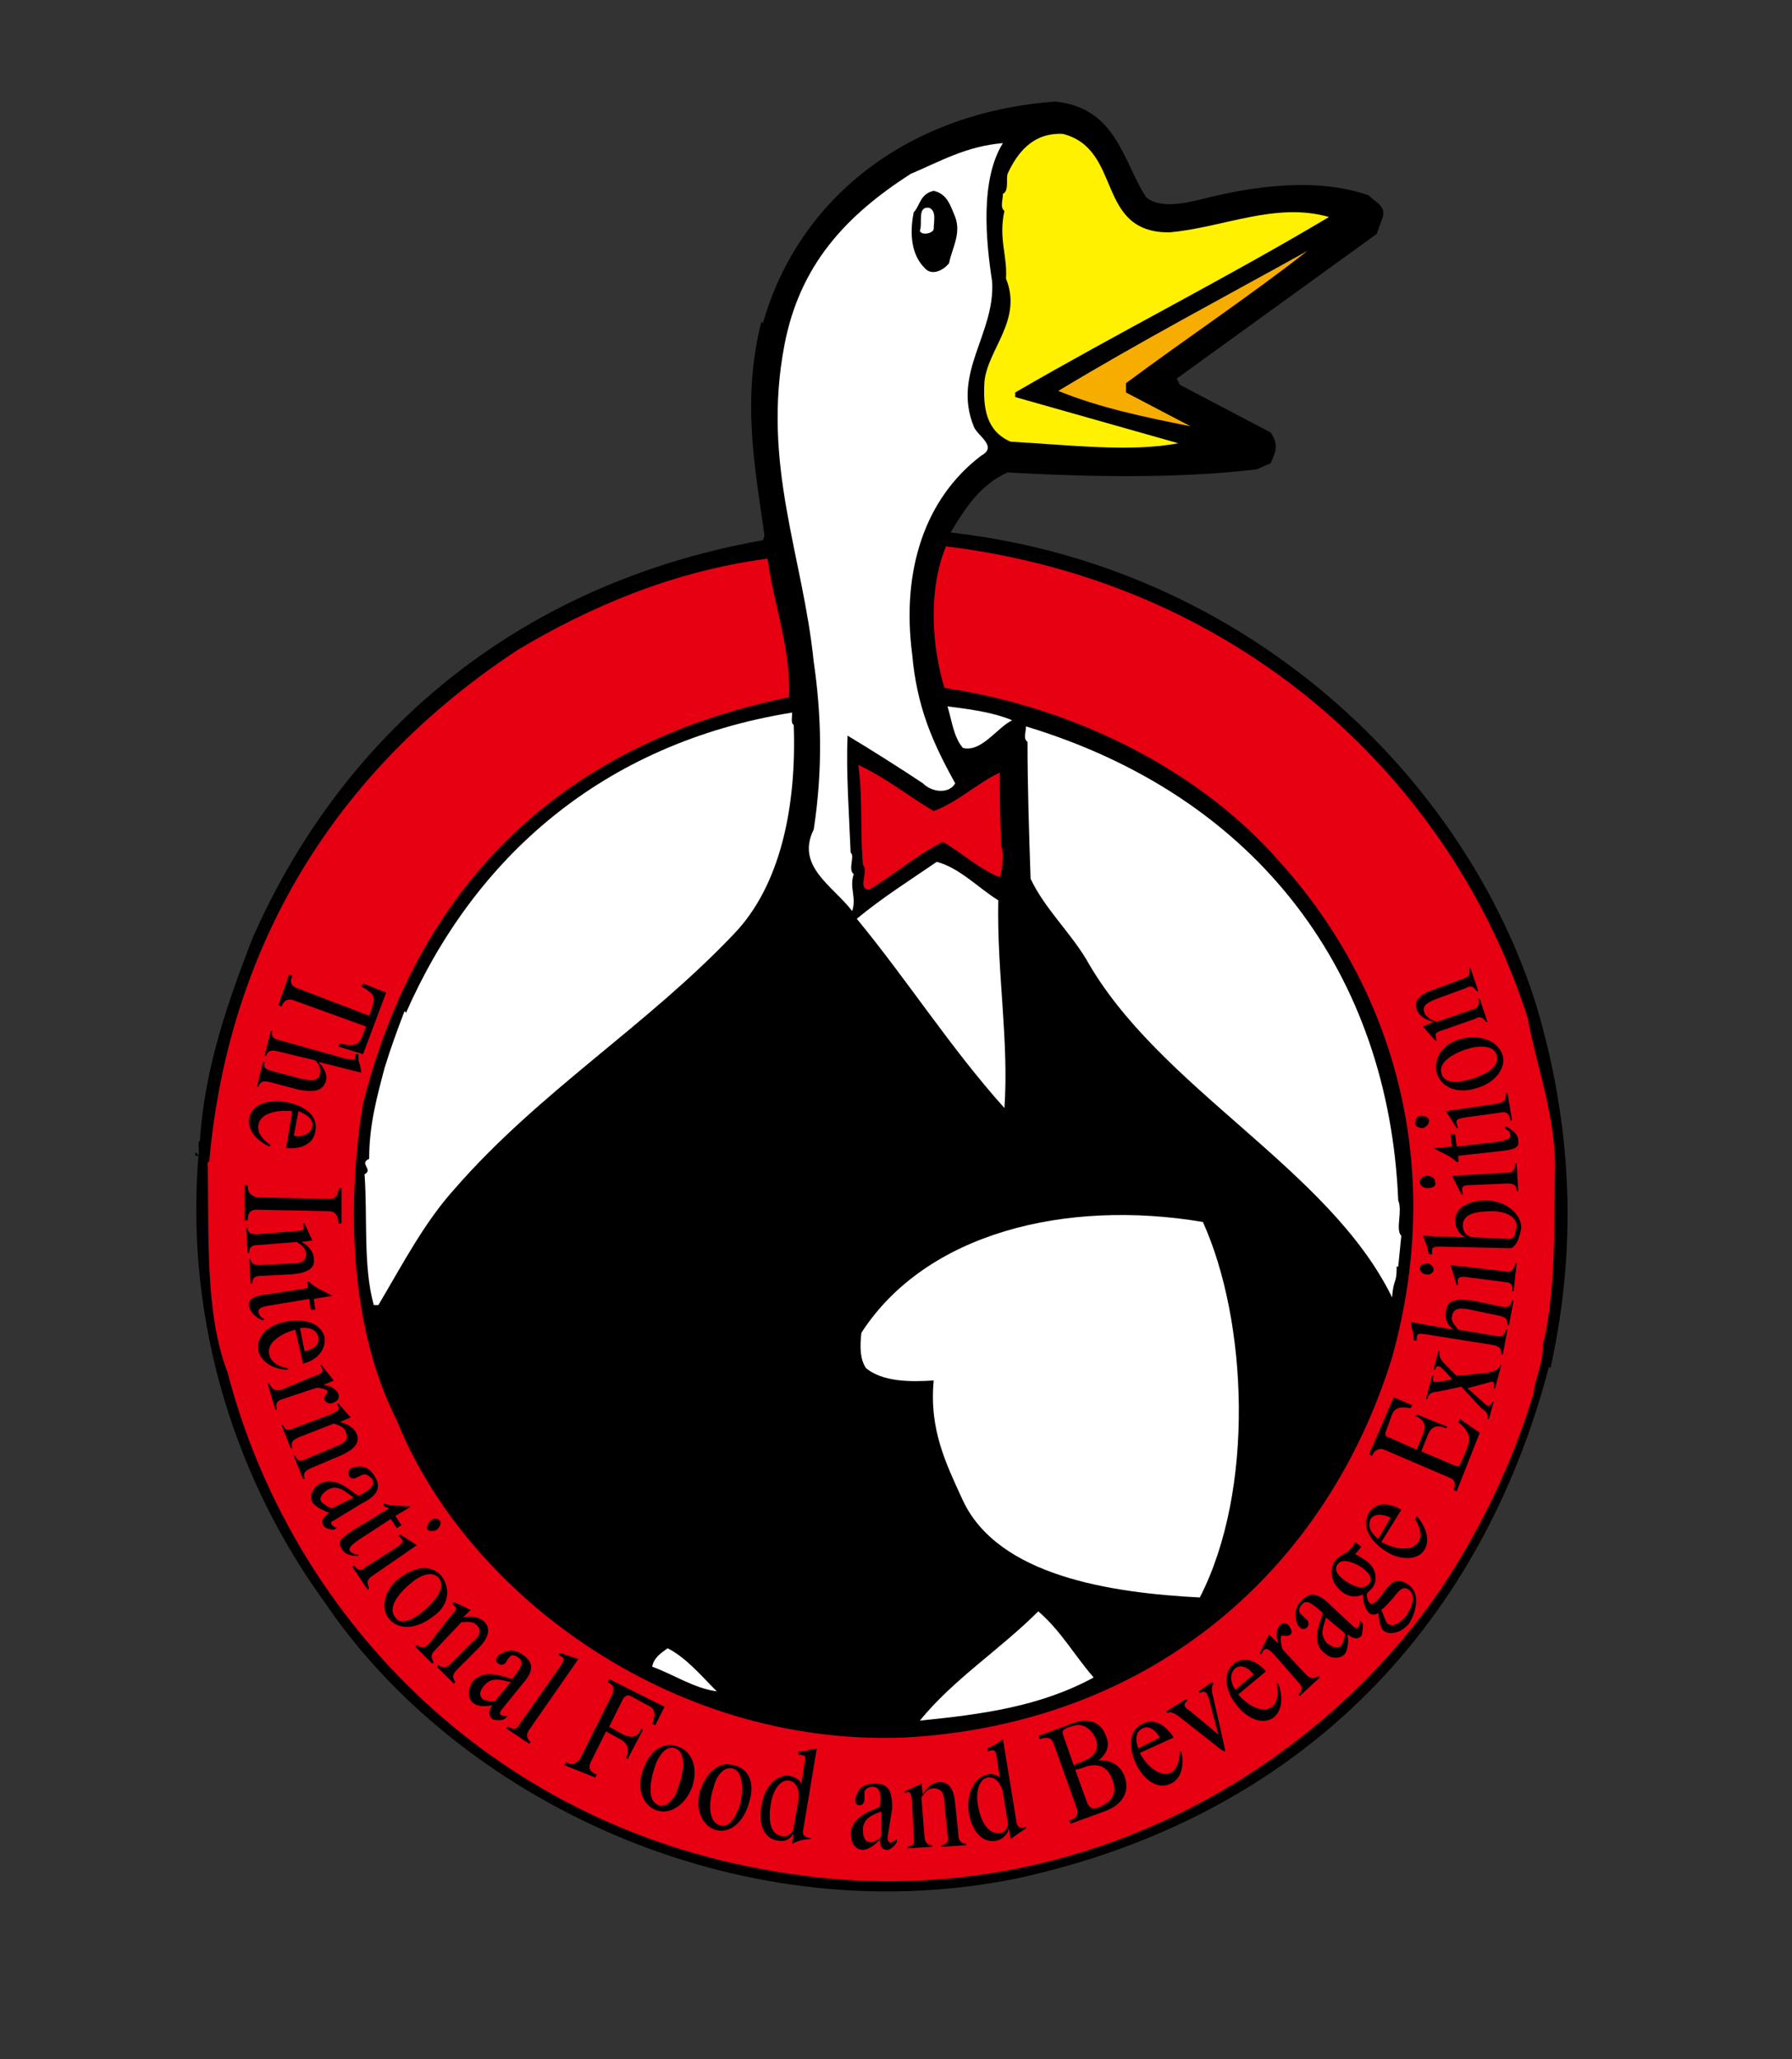
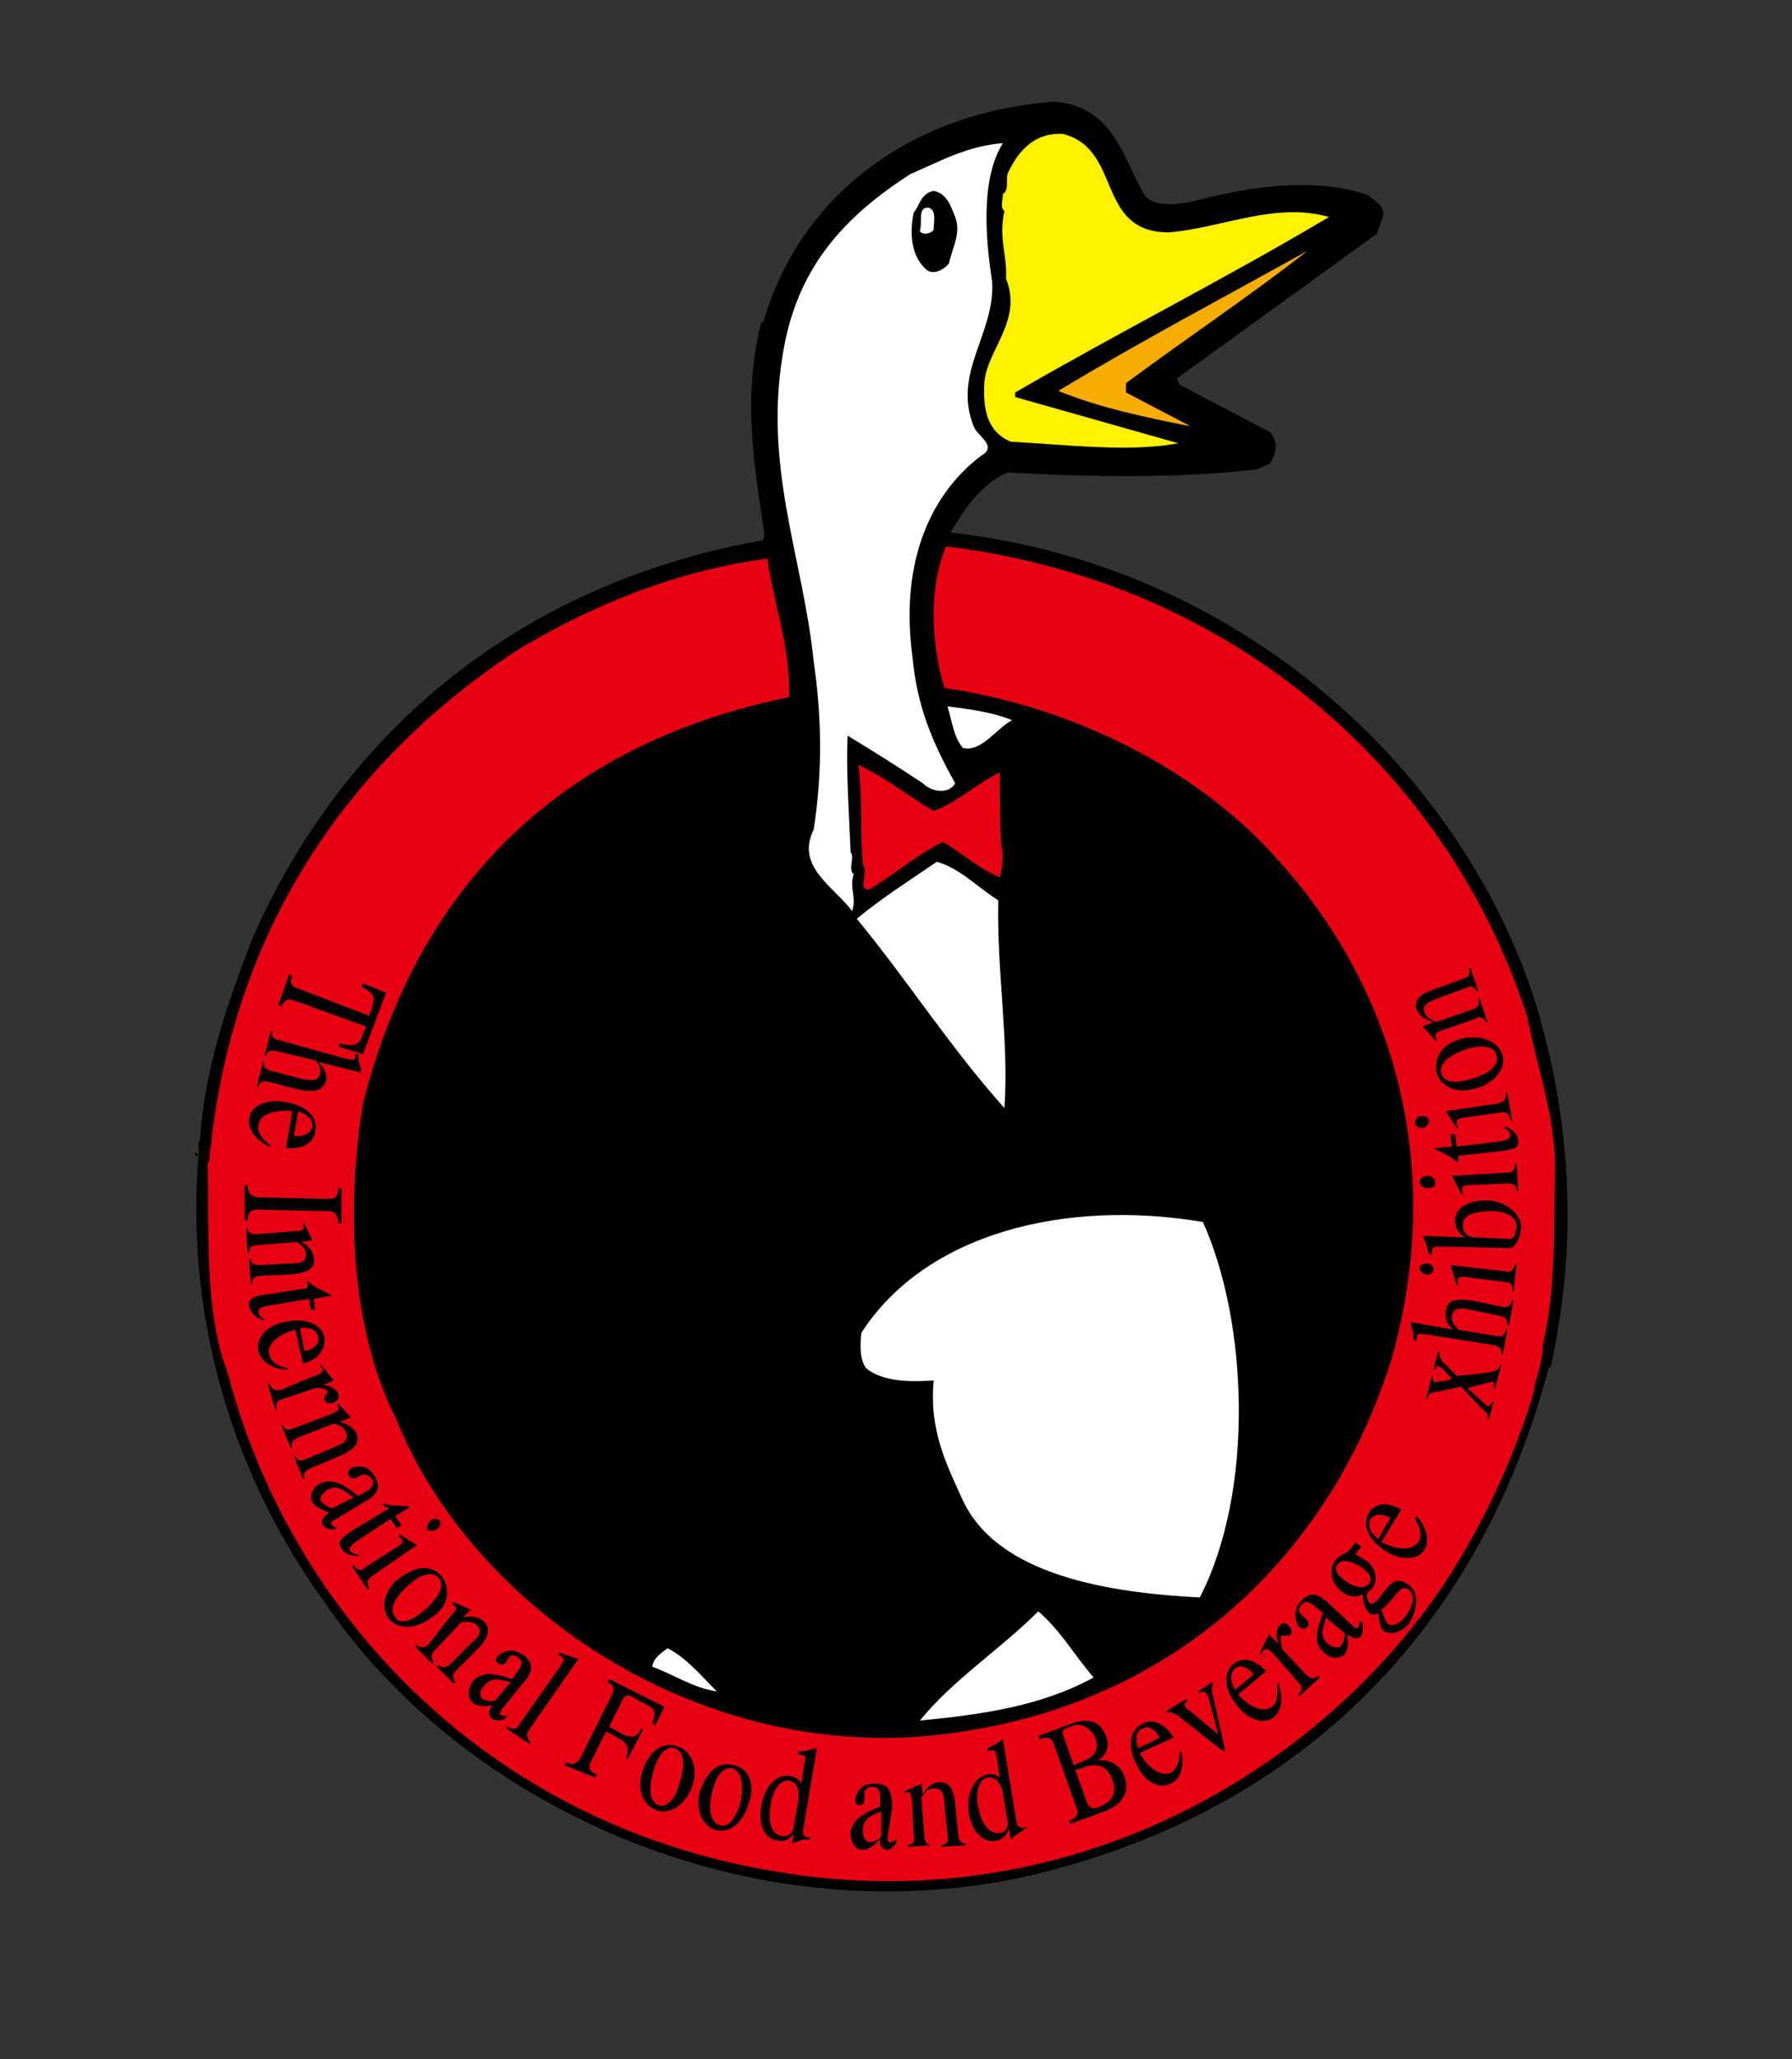
<svg xmlns="http://www.w3.org/2000/svg" version="1.1" id="レイヤー_1" x="0px" y="0px" viewBox="0 0 116.5 133.8" style="enable-background:new 0 0 116.5 133.8;" xml:space="preserve">
  <rect x="0" y="0" width="116.5" height="133.8" fill="#333333" stroke="none" />
  <style type="text/css">
	.st0{fill:#FFF100;}
	.st1{fill:#FFFFFF;}
	.st2{fill:#F7AC00;}
	.st3{fill:#E60012;}
</style>
  <g>
    <path d="M74.5,12.8c0.9,0.8,2.6,0.4,3.8,0.1c3.2-0.8,7.3-1.4,10.7-0.2c0.3,0.4,1.1,0.6,0.9,1.4l-0.4,1.1l-13,9.4l0.2,0.4l5.9,3.1   c0.5,0.7,0.4,1.2,0,2l-0.9,0.4C76.5,31.1,71,31,65.5,30.7c-1.8,0.8-2.8,2.4-3.7,3.9c19.4,2.2,33.5,16,38.1,30.8   c2.1,7.1,2.8,14.9,0.9,23.5l-0.1-0.1c-4.5,17.2-16.5,29.4-34.8,33.3c-18.3,3.6-36.3-5.4-44.8-18c-5.6-7.7-9.1-17.9-8.2-29l-0.1,0   l-0.1,0l0-0.2l0.1,0c0,0.1,0.1,0.1,0.1,0.2c0.1-0.3-0.1-0.9,0.1-1c0.3-4.8,1.9-9.2,3.4-13.1c5.7-13,16.9-23,33.2-25.9l0.1-0.3   c-0.6-4.3-1.5-8.8-0.2-13.9l0.1,0.1c2.3-8.1,9.4-13.7,19-14.4C72.6,7,73,10.5,74.5,12.8z" />
    <path class="st0" d="M76,15.1c3.5-0.3,6.9-2,10.4-1c-6.9,4.1-13.5,7.4-20.4,11.4l0,0.3l10.6,3c-3.1,0.6-7.2,0.1-10.9-0.1   c-1.6-0.7-1.8-2.2-1.7-3.9c0.2-2.1,2.5-4,1.4-6.7c0.1-1.5-0.5-2.6-0.1-4.4c-0.3-0.2-0.1-0.7-0.1-1.1c0.4-0.2,0.2-0.9,0.3-1.3   c0.6-1.3,1.6-2.7,3.6-2.6C73,9.7,71.2,15.1,76,15.1z" />
    <path class="st1" d="M65.2,9.3c-1.5,2.4-1.1,6.4-0.7,9c0.2,3.4-2.6,5.9-1.2,9.4c0.2,0.6,1.6,1.3,0.5,1.9c-3.7,2.8-5.2,7.5-4.5,12.9   c0.3,3.4,1.3,5.7,2.8,8.4c-0.4,0.7-1.5,0.6-2.1,0c-1.5-1-3.4-2.2-4.9-3.1c-0.1,2.4,0.1,5.1,0.2,7.6c0.3,0.2-0.2,1.1,0.2,1.4   c-0.3,0.9,0.2,1.5-0.1,2.4c-1.2-1.6-3.7-2.9-2.5-5.3c0.6-3.9,0.5-7.5,0-10.9c-0.7-6.9-3.4-12.8-1.9-20.6c1-5.2,4-8.4,8.2-11.1   C61.1,10.5,62.8,9.5,65.2,9.3z" />
    <path d="M62.1,14.1c0.4,1.1-0.2,2-0.4,3c-0.3,0.4-1.1,0.9-1.6,0.3c-0.8-0.8-1-2.1-0.7-3.6c0.4-0.4,0.4-1.2,1.3-1.4   C61.6,12.6,61.8,13.4,62.1,14.1z" />
    <path class="st1" d="M60.7,14.9c-0.1,0.3-0.8,0.4-0.9,0.1c0.2-0.5-0.2-1.6,0.6-1.5C60.9,13.7,60.7,14.4,60.7,14.9z" />
    <path class="st2" d="M73.2,24.9l0,0.6l4.2,2.2c-3-0.6-5.9-1.2-8.6-2.3c5.3-3.2,10.8-6.1,16.2-9.1C81.3,19.2,77.1,22,73.2,24.9z" />
    <path class="st3" d="M99.3,66.1c0.6,3.2,1.7,6,1.8,9.5c-0.1,3.8,0.1,8.1-0.8,11.8c0,1.3-0.5,2.1-0.6,3.1c-1.4,4.7-3.6,9.1-6,12.7   c-8.4,12.3-24.7,21.6-43.3,18.4c-18.9-3.1-31.6-17-35.6-32.4c-1.5-3.9-1.2-8.9-1.3-13.7l0.1,0c1.3-14.7,8.8-25.9,20.1-33.3   c4.7-2.8,10.1-5.1,16.2-5.9c0.4,3,1.5,5.7,1.4,9c-15.2,3.1-24.2,12.6-27.7,26.4L23.4,73L23.4,73c-0.9,7-0.3,14,2.4,19.3   c4.4,11,17.6,21.2,33,20.6c16.3-0.9,27.5-11.1,31.7-24.7c3.6-12.9-0.2-24.4-7.4-32.3c-4.9-5.6-12.9-9.9-21.7-11.2   c-0.8-2.6-1.1-6.3,0.1-9.2C81.1,37.9,94.5,51.1,99.3,66.1z" />
    <path class="st1" d="M65.8,46.8c-1,0.5-2,2.1-3.2,1.8c-0.6-0.7-0.7-1.7-1-2.7C63.2,46.1,64.6,46.3,65.8,46.8z" />
-     <path class="st1" d="M90.9,78c0.3,0.7-0.2,1.9,0.2,2.3l-0.2,2l-0.1,0c0,1.2-0.2,0.7-0.3,2c-4.1-8.4-15.2-13.6-19.9-22   c-1.1-1.8-2.7-3.3-3.6-5.2c-0.1-3-0.2-5.9-0.2-8.9c-0.3-0.2-0.1-0.6-0.1-1C81.9,51.8,90.3,63.4,90.9,78z" />
-     <path class="st1" d="M51.5,46.3c0,0.3-0.1,0.7,0.1,0.8c0.2,5.4-0.9,10.5-3.9,13.6C42,66.7,35.1,70.9,29.6,77.2   c-2,2.2-3.4,4.9-5,7.6l-0.3,0c-0.7-2.5-0.4-5.7-0.6-8.5c0.6-0.3-0.4-0.7,0.3-1c0-2.2,0.5-4,1-5.9c0.4-1.3,0.8-2.4,1.3-3.7l0.1,0.1   C30.8,55.8,39.1,48.3,51.5,46.3z" />
    <path class="st3" d="M65,50.2c0,1.6,0,3.2,0.1,4.8c0.2,0.5,0,1.8-0.1,2c-1.3-0.5-2.5-1.6-3.7-2.3c-1.8,0.9-3.1,2.1-4.8,3.1   c-0.8,0,0-1.2-0.4-1.6c-0.2-2.2,0-4.3-0.3-6.5c1.9,0.9,3.2,2,4.9,3C62.3,52.1,63.5,50.9,65,50.2z" />
    <path class="st1" d="M64.9,58.5c-0.1,4.7,0.7,9.1,0.4,13.5c-3.5-3.9-6.3-8.3-9.6-12.3c1.7-1.4,3.3-2.4,5.2-3.7   C62.4,56.4,63.6,57.7,64.9,58.5z" />
    <path d="M52.9,57.8c4.2,5.9,8.9,11.8,13.2,17.5c0.5-1.4,0-2.9,0.2-4.4c-0.3-0.2,0-0.8-0.1-1.3c0.1-1.2-0.2-2.9,0-4.4   c-0.1-1.1-0.2-2.1-0.3-3.2c0.3-1-0.2-1.7,0.1-2.8l0.5,0.3c4.3,7.2,10.3,13.2,17.2,18.8c2.6,2.8,5,5.8,6.1,9.2   c-1.2,4.5-3.1,8.2-5.6,11.4c-1.4,2-3,3.4-4.8,4.9l-0.1,0c-0.2-0.6,0.4-0.7,0.3-1.3l0.1,0.1c1-3.1,1.7-6.8,1.9-10.3   c0.1-2.4-0.1-4.6-0.5-6.7c-0.5-2.6-1.4-4.8-2.3-7.4c-8.6-1.5-18.2,0.5-22.8,6.4c-0.8,0.9-1.4,2.9-0.9,4.1c0.8,1.7,3,2,4.8,2.3   c0.2,5.4,2.5,9.8,7.6,12c-2.8,2.8-6.2,5.8-9.4,8.6c-3.4-0.2-8.2,0.4-10.3-2.5l-4.2-3.9c-1.2,0.5-1.5,3.2-3.6,1.6   c-7.4-4.7-12.5-11.3-14.8-19.3c4.8-10.9,15.2-17,23.6-25c1.3-1.6,2.7-3.3,3.3-5.3L52.9,57.8z" />
    <path class="st1" d="M78.2,79.4c2.9,6.4,3.4,17.4-0.2,24.4c-5.8-0.3-13.1-1.4-15.4-6.3c-1.1-2.4-2.2-4.6-1.9-7.8   c-1.5,0.1-3.3,0.1-4.4-0.8c-0.4-0.6-0.4-1.4-0.3-2.3C60.2,80.1,69.3,77.9,78.2,79.4z" />
    <path d="M77.8,105l0,0.3c-1.8,1.2-3.6,2.3-5.7,3.3c-1.4-1.7-2.7-3.6-3.9-5.2l0.1-0.1C71.2,104.2,74.6,104.8,77.8,105z" />
    <path class="st1" d="M71.1,109c-3.5,1.9-7.3,2.4-11.3,2.8c2.2-2.7,5.2-4.6,7.7-7.1C69,106,69.8,107.5,71.1,109z" />
    <path class="st1" d="M46.6,109.9c-1.5-0.2-2.8-1.1-4.2-1.6c0.1-0.6,0.6-0.9,1-1.2C44.6,107.7,45.6,108.9,46.6,109.9z" />
    <path d="M19.1,65c-0.3-0.1-0.6-0.1-0.8,0.4l-0.2-0.1l0.7-2l0.2,0.1c-0.2,0.5,0,0.7,0.3,0.8L24,66c0.2-0.5,0.4-1.1,0.2-1.4   c-0.2-0.2-0.5-0.4-0.7-0.5l0.1-0.2l1.5,0.6l-1.5,4L22,68l0.1-0.2c1.2,0.3,1.3-0.1,1.5-0.6l0.2-0.5L19.1,65z" />
    <path d="M22.5,68.8c0.6,0.1,0.6,0.1,0.6-0.3l0.2,0c0,0.3,0,0.5,0.1,0.7l0.1,0.5L20.7,69l0,0c0.3,0.3,0.6,0.8,0.5,1.2   c-0.2,0.7-0.8,0.8-1.8,0.6l-1.9-0.5c-0.4-0.1-0.6,0-0.7,0.3l-0.1,0l0.4-1.6l0.1,0c-0.1,0.4,0.1,0.5,0.5,0.6l1.9,0.5   c0.5,0.1,1.1,0.2,1.2-0.3c0.1-0.4-0.1-0.7-0.3-0.9L18,68.3c-0.4-0.1-0.6,0-0.7,0.3l-0.1,0l0.4-1.6l0.1,0c-0.1,0.4,0.1,0.5,0.5,0.6   L22.5,68.8z" />
    <path d="M19,72.2c-0.9-0.1-2.1,0.1-2.2,0.9c-0.1,0.5,0.3,1,0.8,1.3l-0.1,0.1c-0.8-0.4-1.4-1-1.3-1.8c0.1-0.9,1.2-1.3,2.3-1.1   c1.3,0.2,2.2,0.9,2,1.9c-0.1,0.8-0.9,1.2-1.9,1.1L19,72.2z M19.1,73.8c0.5,0.1,1.1-0.1,1.2-0.6c0.1-0.5-0.4-0.8-0.9-1L19.1,73.8z" />
    <path d="M16.7,78.6c-0.3,0-0.6,0.1-0.6,0.7l-0.2,0l0-2.3l0.2,0c0,0.6,0.3,0.7,0.6,0.8l4.7,0.1c0.3,0,0.6-0.1,0.6-0.7l0.2,0l0,2.3   h-0.2c0-0.6-0.3-0.8-0.6-0.8L16.7,78.6z" />
    <path d="M16.7,80.2c-0.4,0-0.6-0.1-0.6-0.4l-0.1,0l0.1,1.6l0.1,0c0-0.4,0.2-0.5,0.6-0.5l2.5-0.2c0.3,0.2,0.6,0.4,0.6,0.8   c0,0.5-0.4,0.6-1,0.6l-2,0.1c-0.4,0-0.6-0.1-0.6-0.4l-0.1,0l0.1,1.6l0.1,0c0-0.4,0.2-0.5,0.6-0.5l2-0.1c1-0.1,1.5-0.4,1.4-1   c0-0.5-0.4-0.9-0.8-1.1l0.7-0.1l-0.5-1.1l-0.1,0c0.1,0.4,0.1,0.5-0.6,0.5L16.7,80.2z" />
    <path d="M17.7,84.8c-0.7,0.1-1.1,0.2-0.8,0.7c0.1,0.1,0.2,0.2,0.3,0.2l-0.1,0.1c-0.5-0.2-0.8-0.5-0.9-0.9c-0.1-0.5,0.3-0.7,1.2-0.8   l2.6-0.4l0-0.2c0-0.1-0.1-0.3,0.1-0.2c0.4,0.4,1,0.6,1.5,0.9l-1.2,0.2l0.1,0.7l-0.3,0l-0.1-0.7L17.7,84.8z" />
    <path d="M19.5,86.3c0.6-0.1,1.1,0.1,1.2,0.6c0.1,0.5-0.4,0.8-0.9,0.9L19.5,86.3z M19.7,88.6c0.9-0.2,1.5-0.9,1.4-1.7   c-0.2-0.9-1.3-1.3-2.6-1c-1.1,0.2-1.9,1-1.7,1.9c0.2,0.7,1,1.2,1.9,1.2l0-0.1c-0.6-0.1-1.1-0.4-1.2-0.9c-0.2-0.8,0.9-1.4,1.7-1.6   L19.7,88.6z" />
    <path d="M20.2,89.5c0.9-0.3,0.9-0.4,0.6-0.8l0.1,0l0.8,1L21,90l0,0c0.3,0,0.9,0.2,1,0.6c0.1,0.3-0.1,0.5-0.5,0.6   c-0.2,0-0.3-0.1-0.4-0.2c-0.1-0.3,0.2-0.4,0.2-0.6c0-0.1-0.6-0.3-0.8-0.2l-2.1,0.7c-0.4,0.1-0.5,0.3-0.4,0.7l-0.1,0l-0.5-1.7l0.1,0   c0.2,0.4,0.4,0.5,0.8,0.4L20.2,89.5z" />
    <path d="M19.1,92.8c-0.4,0.2-0.6,0.1-0.7-0.2l-0.1,0l0.6,1.5l0.1,0c-0.1-0.4,0-0.5,0.4-0.7l2.3-0.9c0.3,0.1,0.7,0.2,0.8,0.6   c0.2,0.5-0.2,0.7-0.7,0.9l-1.9,0.8c-0.4,0.2-0.6,0.1-0.7-0.2l-0.1,0l0.6,1.5l0.1,0c-0.1-0.4,0-0.5,0.4-0.7l1.9-0.8   c0.9-0.4,1.3-0.8,1.1-1.4c-0.2-0.5-0.7-0.7-1.1-0.8l0.7-0.3l-0.8-0.9l-0.1,0c0.2,0.4,0.2,0.4-0.4,0.7L19.1,92.8z" />
    <path d="M21.6,98c-0.2,0-0.6-0.3-0.7-0.4c-0.2-0.3,0.1-0.6,0.4-0.8c0.7-0.4,1.2,0.2,1.7,0.5L21.6,98z M23.5,97.7   c1-0.5,1.3-1,0.9-1.7c-0.2-0.4-0.6-0.8-1.2-0.7c-0.4,0-0.7,0.3-0.5,0.6c0.1,0.2,0.3,0.2,0.5,0.1c0.2-0.1,0.4-0.2,0.5-0.2   c0.2,0,0.4,0.2,0.5,0.3c0.2,0.4-0.1,0.7-0.9,1.1c-0.6-0.4-1.5-1.3-2.5-0.8c-0.5,0.3-0.7,0.8-0.5,1.2c0.2,0.3,0.6,0.5,1.1,0.7   c-0.3,0.2-0.6,0.5-0.4,0.8c0.1,0.2,0.5,0.3,0.7,0.3l0.2-0.1c-0.4-0.2-0.5-0.4-0.2-0.5L23.5,97.7z" />
    <path d="M23.4,100c-0.6,0.4-0.9,0.7-0.5,0.9c0.1,0.1,0.3,0.1,0.4,0.1l0,0.1c-0.5,0-0.9-0.1-1.1-0.5c-0.3-0.4,0-0.7,0.8-1.2l2.3-1.4   L25,97.9c0-0.1-0.2-0.2,0-0.2c0.5,0.2,1.1,0.1,1.7,0.2l-1,0.6l0.4,0.6l-0.3,0.2l-0.4-0.6L23.4,100z" />
    <path d="M25.7,100.6c0.6-0.4,0.6-0.5,0.2-0.8l0.1-0.1l1.1,0.7l-2.9,2c-0.3,0.2-0.4,0.4-0.2,0.8l-0.1,0.1l-1-1.5l0.1-0.1   c0.3,0.4,0.5,0.4,0.8,0.1L25.7,100.6z M28,98.8c0.2-0.2,0.5-0.1,0.6,0c0.1,0.2,0,0.4-0.2,0.6c-0.2,0.1-0.5,0.1-0.6,0   C27.7,99.2,27.8,99,28,98.8z" />
    <path d="M25.7,105.1c-0.5-0.6,0.1-1.5,1.1-2.3c0.6-0.5,1.3-0.7,1.7-0.3c0.6,0.7-0.4,1.7-1,2.2C26.8,105.3,26,105.6,25.7,105.1z    M28.7,102.4c-0.7-0.8-1.8-0.6-2.8,0.2c-0.9,0.7-1.2,1.9-0.6,2.6c0.7,0.8,1.9,0.6,2.9-0.2C29.2,104.3,29.3,103.2,28.7,102.4z" />
    <path d="M27.9,106.8c-0.3,0.3-0.5,0.3-0.8,0.1L27,107l1.1,1.1l0.1-0.1c-0.2-0.3-0.2-0.5,0.1-0.8l1.7-1.8c0.3,0,0.7-0.1,1,0.2   c0.4,0.4,0.1,0.8-0.3,1.1l-1.4,1.4c-0.3,0.3-0.5,0.3-0.8,0.1l-0.1,0.1l1.1,1.1l0.1-0.1c-0.2-0.3-0.2-0.5,0.1-0.8l1.4-1.4   c0.7-0.7,0.8-1.3,0.4-1.7c-0.4-0.4-0.9-0.4-1.4-0.3l0.5-0.5l-1.1-0.5l-0.1,0.1c0.3,0.3,0.4,0.3-0.1,0.8L27.9,106.8z" />
    <path d="M32.6,111.1c-0.2,0.3-0.1,0.4,0.4,0.4l-0.2,0.2c-0.2,0.1-0.6,0.1-0.8,0c-0.3-0.3-0.2-0.6,0-0.9c-0.5,0.1-1,0.1-1.3-0.2   c-0.3-0.3-0.3-0.8,0-1.3c0.7-0.9,1.9-0.4,2.6-0.2c0.6-0.8,0.8-1.1,0.4-1.4c-0.1-0.1-0.4-0.2-0.5-0.1c-0.1,0.1-0.2,0.2-0.3,0.4   c-0.1,0.2-0.4,0.2-0.5,0.1c-0.3-0.2-0.1-0.6,0.3-0.7c0.5-0.3,1-0.1,1.4,0.2c0.6,0.5,0.6,1-0.2,1.9L32.6,111.1z M33.2,109.3   c-0.5-0.1-1.2-0.4-1.7,0.2c-0.3,0.3-0.4,0.7-0.1,0.9c0.1,0.1,0.6,0.2,0.8,0.1L33.2,109.3z" />
    <path d="M36.4,108.3c0.4-0.6,0.3-0.5-0.1-0.8l0.1-0.1c0.3,0.1,0.9,0.3,1.2,0.4l-3.2,4.6c-0.2,0.3-0.2,0.5,0.1,0.8l-0.1,0.1l-1.5-1   l0.1-0.1c0.4,0.2,0.6,0.2,0.8-0.2L36.4,108.3z" />
    <path d="M36.7,114.7l0.1-0.2c0.5,0.3,0.7,0,0.9-0.2l2.1-4.2c0.1-0.2,0.2-0.6-0.3-0.8l0.1-0.2l3.6,1.8l-0.6,1.2l-0.2-0.1   c0.4-1-0.1-1.1-0.5-1.3l-0.9-0.5c-0.2-0.1-0.4,0-0.5,0.2l-0.9,1.8l0.9,0.5c0.5,0.2,0.9,0.3,1.2-0.4l0.1,0.1l-1,1.9l-0.1-0.1   c0.3-0.6,0-1-0.4-1.2l-0.9-0.5l-1,2c-0.1,0.2-0.2,0.6,0.4,0.8l-0.1,0.2L36.7,114.7z" />
    <path d="M42.8,117.3c-0.7-0.3-0.6-1.4-0.2-2.6c0.3-0.8,0.8-1.3,1.3-1.1c0.8,0.3,0.5,1.7,0.2,2.5C43.9,116.9,43.3,117.5,42.8,117.3z    M44.1,113.5c-1-0.4-1.9,0.3-2.3,1.5c-0.4,1.1-0.1,2.2,0.8,2.6c1,0.4,2-0.4,2.4-1.5C45.4,114.9,45,113.8,44.1,113.5z" />
    <path d="M46.8,118.6c-0.7-0.2-0.8-1.3-0.4-2.5c0.2-0.8,0.7-1.3,1.2-1.2c0.8,0.2,0.7,1.6,0.5,2.4C47.8,118.1,47.4,118.8,46.8,118.6z    M47.7,114.7c-1-0.3-1.8,0.5-2.2,1.7c-0.3,1.1,0.1,2.2,1,2.5c1,0.3,1.9-0.6,2.2-1.8C49.1,115.9,48.7,114.9,47.7,114.7z" />
    <path d="M51.6,118.7c0,0.3-0.3,0.7-0.8,0.6c-0.6-0.1-0.9-0.8-0.7-2c0.1-0.9,0.6-1.7,1.2-1.6c0.5,0.1,0.7,0.6,0.6,1.3L51.6,118.7z    M53.1,113.6l-0.5,0.1c-0.2,0.1-0.4,0.1-0.7,0.1l0,0.2c0.5,0.1,0.5,0,0.4,0.6l-0.2,1.3c-0.1-0.2-0.3-0.4-0.7-0.5   c-1-0.2-1.8,0.9-1.9,2c-0.2,1,0.1,2.1,1.1,2.2c0.4,0.1,0.8-0.1,1-0.5l0,0l-0.1,0.7c0.4-0.2,0.8-0.3,1.2-0.3l0-0.1   c-0.2,0-0.5,0-0.5-0.4L53.1,113.6z" />
    <path d="M57.3,119.3c-0.1,0.2-0.5,0.4-0.7,0.4c-0.4,0-0.5-0.4-0.5-0.8c0-0.8,0.7-1,1.2-1.2L57.3,119.3z M58,117.5   c0-1.1-0.2-1.6-1.1-1.6c-0.5,0-1,0.1-1.2,0.7c-0.2,0.4-0.1,0.7,0.2,0.7c0.2,0,0.3-0.2,0.3-0.4c0-0.2,0-0.4,0-0.5   c0.1-0.2,0.3-0.3,0.5-0.3c0.5,0,0.6,0.4,0.5,1.3c-0.7,0.3-1.9,0.7-1.9,1.8c0,0.5,0.3,1,0.8,1c0.3,0,0.8-0.3,1.1-0.7   c0,0.4,0.1,0.7,0.5,0.7c0.2,0,0.5-0.3,0.6-0.5l0-0.2c-0.4,0.3-0.6,0.3-0.6-0.1L58,117.5z" />
-     <path d="M59.3,117.1c-0.1-0.7-0.1-0.7-0.5-0.6l0-0.1l1.1-0.5l0.1,0.7c0.2-0.4,0.6-0.8,1.1-0.8c0.6,0,0.9,0.4,1,1.4l0.2,2   c0,0.4,0.2,0.6,0.5,0.6l0,0.1l-1.6,0.1l0-0.1c0.4-0.1,0.5-0.2,0.4-0.7l-0.2-2c0-0.5-0.1-1-0.7-1c-0.4,0-0.6,0.3-0.8,0.6l0.2,2.5   c0,0.4,0.2,0.6,0.5,0.6l0,0.1l-1.6,0.1l0-0.1c0.4-0.1,0.5-0.2,0.4-0.7L59.3,117.1z" />
+     <path d="M59.3,117.1c-0.1-0.7-0.1-0.7-0.5-0.6l0-0.1l1.1-0.5l0.1,0.7c0.2-0.4,0.6-0.8,1.1-0.8c0.6,0,0.9,0.4,1,1.4l0.2,2   c0,0.4,0.2,0.6,0.5,0.6l0,0.1l-1.6,0.1l0-0.1c0.4-0.1,0.5-0.2,0.4-0.7l-0.2-2c0-0.5-0.1-1-0.7-1c-0.4,0-0.6,0.3-0.8,0.6l0.2,2.5   c0,0.4,0.2,0.6,0.5,0.6l-1.6,0.1l0-0.1c0.4-0.1,0.5-0.2,0.4-0.7L59.3,117.1z" />
    <path d="M65.5,118.3c0.1,0.3-0.1,0.8-0.5,0.8c-0.6,0.1-1.2-0.5-1.4-1.7c-0.2-0.8,0-1.8,0.6-1.9c0.5-0.1,0.9,0.4,1,1L65.5,118.3z    M65.2,113l-0.4,0.3c-0.2,0.1-0.4,0.2-0.6,0.3l0,0.2c0.4-0.1,0.5-0.2,0.6,0.4l0.2,1.3c-0.1-0.1-0.5-0.3-0.8-0.2   c-1,0.2-1.4,1.5-1.2,2.6c0.2,1,0.8,1.9,1.8,1.7c0.4-0.1,0.7-0.4,0.8-0.8l0,0l0.1,0.7c0.4-0.3,0.7-0.5,1-0.7l0-0.1   c-0.2,0.1-0.5,0.1-0.6-0.2L65.2,113z" />
    <path d="M69.9,115l0.4-0.1c0.7-0.3,1.6-0.4,2,0.7c0.4,1-0.1,1.5-0.8,1.8c-0.5,0.2-0.6,0.1-0.8-0.2L69.9,115z M70,117.5   c0.1,0.3,0.1,0.6-0.5,0.8l0.1,0.2l2.2-0.8c1.1-0.4,1.7-1.2,1.3-2.3c-0.3-0.8-1.1-1.1-1.7-1l0,0c0.5-0.4,0.8-0.9,0.5-1.6   c-0.4-1.1-1.4-1.2-2.5-0.7l-1.9,0.7l0.1,0.2c0.6-0.2,0.8,0,0.9,0.3L70,117.5z M69.8,114.7l-0.7-2c-0.1-0.3,0.1-0.4,0.8-0.6   c0.5-0.1,1,0.2,1.3,0.8c0.3,0.7,0,1.2-0.7,1.5L69.8,114.7z" />
    <path d="M74.1,113.9c0.4,0.8,1.3,1.6,2,1.3c0.4-0.2,0.6-0.8,0.6-1.4l0.1,0c0.2,0.9,0,1.8-0.7,2.1c-0.8,0.4-1.7-0.2-2.2-1.2   c-0.6-1.2-0.5-2.3,0.4-2.7c0.7-0.4,1.5,0.1,2,0.9L74.1,113.9z M75.4,112.9c-0.3-0.5-0.7-0.8-1.1-0.6c-0.5,0.2-0.5,0.8-0.3,1.3   L75.4,112.9z" />
    <path d="M79.6,113.5c0,0.1,0.1,0.3,0,0.3c0,0-0.2-0.1-0.2-0.1l-2.8-2.2c-0.3-0.2-0.5-0.3-0.7-0.2l-0.1-0.1l1.3-0.8l0.1,0.1   c-0.4,0.3-0.1,0.5,0.2,0.7l1.8,1.5l-0.5-1.9c-0.2-0.8-0.3-1-0.7-0.8l-0.1-0.1l0.9-0.6l0.1,0.1c-0.2,0.2-0.1,0.6,0,1L79.6,113.5z" />
    <path d="M80.3,109.8c-0.3-0.5-0.4-1,0-1.4c0.4-0.3,0.9,0,1.2,0.4L80.3,109.8z M82.3,108.6c-0.6-0.7-1.4-1-2.1-0.5   c-0.7,0.6-0.6,1.7,0.2,2.7c0.7,0.9,1.7,1.3,2.4,0.8c0.6-0.5,0.6-1.4,0.3-2.2l-0.1,0c0.1,0.5,0.1,1.2-0.3,1.5   c-0.7,0.5-1.7-0.2-2.2-0.8L82.3,108.6z" />
    <path d="M83,107.7c-0.6-0.7-0.8-0.7-1-0.2l-0.1-0.1l0.6-1.2l0.6,0.6l0,0c-0.1-0.3-0.2-0.9,0.1-1.2c0.2-0.2,0.5-0.2,0.7,0.2   c0.1,0.2,0.1,0.3,0,0.4c-0.2,0.2-0.5,0-0.6,0.1c-0.1,0.1,0,0.7,0.1,0.9l1.5,1.6c0.3,0.3,0.5,0.3,0.8,0.1l0.1,0.1l-1.3,1.2l-0.1-0.1   c0.3-0.3,0.3-0.5,0-0.8L83,107.7z" />
    <path d="M87.4,106.1c0.1,0.2-0.1,0.7-0.2,0.8c-0.2,0.3-0.6,0.1-0.9-0.1c-0.6-0.6-0.2-1.2-0.1-1.7L87.4,106.1z M86.5,104.3   c-0.8-0.8-1.3-0.9-1.9-0.3c-0.3,0.3-0.5,0.8-0.3,1.4c0.1,0.4,0.5,0.6,0.7,0.3c0.1-0.1,0.1-0.4-0.1-0.5c-0.2-0.2-0.3-0.3-0.4-0.4   c-0.1-0.2,0-0.4,0.1-0.5c0.3-0.4,0.6-0.2,1.4,0.5c-0.2,0.7-0.8,1.9,0.1,2.6c0.4,0.4,1,0.4,1.3,0.1c0.2-0.2,0.3-0.8,0.2-1.3   c0.3,0.2,0.6,0.4,0.9,0.1c0.1-0.2,0.1-0.6,0.1-0.8l-0.2-0.2c0,0.5-0.2,0.6-0.4,0.4L86.5,104.3z" />
    <path d="M89.8,104.6c0.3-0.2,0.6-0.6,0.8-0.8c0.3-0.4,0.6-0.8,1-0.5c0.4,0.3,0.3,1-0.2,1.7c-0.5,0.6-0.9,0.7-1.2,0.5   C90,105.2,89.9,104.8,89.8,104.6z M87.3,102.6c-0.4-0.3-0.6-0.7-0.3-1c0.3-0.4,1.2,0,1.6,0.3c0.4,0.3,0.7,0.7,0.4,1   C88.6,103.4,87.8,103,87.3,102.6z M88.1,100.2c-0.5,0.9-0.9,0.7-1.3,1.2c-0.4,0.6-0.3,1.4,0.4,2c0.5,0.4,1,0.4,1.4,0.2   c0,0.4,0.1,0.9,0.4,1.2c0.2,0.2,0.5,0.1,0.6,0c0.1,0.6,0.1,1,0.4,1.2c0.3,0.2,1,0.2,1.6-0.5c0.4-0.6,0.8-1.9,0-2.5   c-0.9-0.7-1.3,0-1.9,0.8c-0.1,0.1-0.4,0.5-0.6,0.4c-0.2-0.1-0.3-0.6-0.2-0.7c0.1-0.1,0.2-0.2,0.3-0.3c0.4-0.5,0.3-1.3-0.4-1.8   c-0.2-0.1-0.4-0.3-0.7-0.4l0.4-0.5L88.1,100.2z" />
    <path d="M89.6,100c-0.5-0.4-0.7-0.8-0.5-1.3c0.3-0.4,0.8-0.3,1.3-0.1L89.6,100z M91.1,98.1c-0.8-0.5-1.7-0.5-2.1,0.2   c-0.5,0.8,0,1.8,1.1,2.5c0.9,0.6,2.1,0.6,2.5-0.1c0.4-0.6,0.1-1.5-0.5-2.2L92,98.7c0.3,0.5,0.5,1.1,0.2,1.5c-0.5,0.7-1.6,0.4-2.4,0   L91.1,98.1z" />
-     <path d="M94.7,96.9l-0.2-0.1c0.2-0.5,0-0.7-0.3-0.8L90,94.2c-0.2-0.1-0.6-0.1-0.8,0.4L89,94.5l1.6-3.7l1.2,0.5l-0.1,0.2   c-0.5-0.1-1-0.1-1.2,0.4L90.1,93c-0.1,0.2,0,0.4,0.2,0.4l1.8,0.8l0.4-1c0.2-0.5,0.2-0.9-0.5-1.2l0.1-0.1l2,0.8l-0.1,0.1   c-0.7-0.3-1,0-1.2,0.5l-0.4,1l2.1,0.9c0.2,0.1,0.4,0.1,0.4,0l0.4-0.9c0.2-0.6,0.5-1.1-0.5-1.9l0.1-0.2l1.3,0.9L94.7,96.9z" />
    <path d="M96.7,89.2c0.4-0.1,0.8-0.2,0.8-0.5l0.1,0l-0.4,1.5l-0.1,0c0.1-0.3,0-0.5-0.2-0.4l-1.5,0.4l0.9,0.8   c0.4,0.4,0.5,0.5,0.7,0.1l0.1,0l-0.3,1.1l-0.1,0c0.1-0.3-0.1-0.5-0.4-0.7L95,90.1l-1.4,0.3c-0.4,0.1-0.7,0-0.8,0.5l-0.1,0l0.4-1.5   l0.1,0c-0.1,0.3,0,0.4,0.1,0.4c0.1,0,0.9-0.1,1.1-0.2c-0.2-0.2-0.6-0.7-0.8-0.8c-0.2-0.1-0.3,0.1-0.3,0.2l-0.1,0l0.3-1.2l0.1,0   c-0.1,0.3,0.1,0.6,0.3,0.8l0.8,0.8L96.7,89.2z" />
    <path d="M92.7,86.7c-0.6-0.1-0.6,0-0.6,0.4l-0.2,0c0-0.3,0-0.5-0.1-0.7l-0.1-0.5l2.8,0.5l0,0c-0.4-0.3-0.6-0.7-0.5-1.2   c0.1-0.8,0.7-0.8,1.7-0.7l1.9,0.4c0.4,0.1,0.6,0,0.7-0.4l0.1,0l-0.3,1.6l-0.1,0c0-0.4-0.1-0.5-0.5-0.6l-1.9-0.4   c-0.5-0.1-1.1-0.2-1.2,0.4c-0.1,0.4,0.2,0.6,0.4,0.9l2.4,0.4c0.4,0.1,0.6,0,0.7-0.4l0.1,0l-0.3,1.6l-0.1,0c0-0.4-0.1-0.5-0.5-0.6   L92.7,86.7z" />
    <path d="M93.2,82.5c0-0.2-0.2-0.4-0.4-0.4c-0.3,0-0.5,0.1-0.5,0.3c0,0.2,0.2,0.4,0.4,0.4C92.9,82.9,93.2,82.7,93.2,82.5z    M97.8,83.3c0.4,0,0.6,0.2,0.5,0.6l0.1,0l0.2-1.8l-0.1,0c-0.1,0.5-0.3,0.6-0.7,0.5l-3.5-0.4l0.4,1.3l0.1,0c-0.1-0.5,0-0.6,0.7-0.5   L97.8,83.3z" />
    <path d="M95.9,80.4c-0.4,0-0.8-0.2-0.8-0.8c0-0.8,1.1-0.9,1.9-0.9c0.8,0,1.6,0.3,1.6,1c0,0.1-0.1,0.3-0.1,0.5   c-0.1,0.2-0.1,0.3-0.5,0.3L95.9,80.4z M98.1,81.1c0.1,0,0.2,0,0.3-0.1c0.3-0.3,0.4-0.7,0.5-1.2c0-1-1.1-1.8-2.3-1.8   c-1,0-2,0.4-2,1.3c0,0.4,0.2,0.9,0.7,1.1v0l-2.8-0.1l0.2,0.5c0.1,0.2,0.1,0.4,0.2,0.7l0.2,0c0-0.4-0.1-0.5,0.6-0.5L98.1,81.1z" />
    <path d="M93.3,76.8c0-0.2-0.2-0.4-0.5-0.4c-0.3,0-0.5,0.2-0.5,0.4c0,0.2,0.2,0.4,0.5,0.4C93.1,77.2,93.4,77.1,93.3,76.8z M98,76.9   c0.4,0,0.6,0.1,0.6,0.5l0.1,0l-0.1-1.8l-0.1,0c0,0.5-0.2,0.6-0.6,0.6l-3.5,0.2l0.6,1.2l0.1,0C95,77.1,95,77,95.7,77L98,76.9z" />
    <path d="M94.7,74.5l-0.1-0.8l-0.3,0l0.1,0.8l-1.2,0.1c0.5,0.3,1.1,0.5,1.5,0.9c0.2,0,0.1-0.1,0.1-0.2l0-0.2l2.7-0.3   c0.9-0.1,1.3-0.2,1.2-0.7c0-0.4-0.4-0.7-0.8-0.9l-0.1,0.1c0.1,0.1,0.2,0.1,0.3,0.2c0.3,0.5-0.2,0.6-0.8,0.7L94.7,74.5z" />
    <path d="M92.9,72.8c0-0.2-0.3-0.3-0.5-0.3c-0.3,0-0.4,0.3-0.4,0.5c0,0.2,0.3,0.3,0.5,0.3C92.8,73.2,92.9,73,92.9,72.8z M97.5,72.3   c0.4-0.1,0.6,0,0.7,0.5l0.1,0l-0.3-1.8l-0.1,0c0,0.5-0.1,0.6-0.5,0.7L94,72.2l0.7,1.1l0.1,0c-0.2-0.5-0.2-0.6,0.5-0.7L97.5,72.3z" />
    <path d="M97.3,68.6c0.2,0.7-0.7,1.3-2,1.6c-0.8,0.2-1.5,0.1-1.6-0.5c-0.2-0.8,1.1-1.4,1.9-1.6C96.4,67.9,97.2,68,97.3,68.6z    M93.4,69.7c0.3,1,1.4,1.4,2.6,1c1.1-0.3,1.9-1.2,1.7-2.1c-0.3-1-1.5-1.4-2.7-1.1C93.8,67.8,93.2,68.7,93.4,69.7z" />
    <path d="M93.9,66.9c-0.7,0.2-0.6,0.3-0.5,0.7l-0.1,0l-0.8-0.9l0.7-0.3c-0.4-0.1-0.9-0.3-1.1-0.8c-0.2-0.6,0.2-1,1.1-1.3l1.9-0.7   c0.4-0.1,0.5-0.3,0.4-0.7l0.1,0l0.5,1.5l-0.1,0c-0.2-0.3-0.4-0.4-0.7-0.2l-1.9,0.7c-0.5,0.2-1,0.4-0.8,0.9c0.1,0.3,0.5,0.5,0.8,0.6   l2.3-0.8c0.4-0.1,0.5-0.3,0.4-0.7l0.1,0l0.5,1.5l-0.1,0c-0.2-0.3-0.4-0.4-0.7-0.2L93.9,66.9z" />
  </g>
  <g>
</g>
  <g>
</g>
  <g>
</g>
  <g>
</g>
  <g>
</g>
  <g>
</g>
</svg>